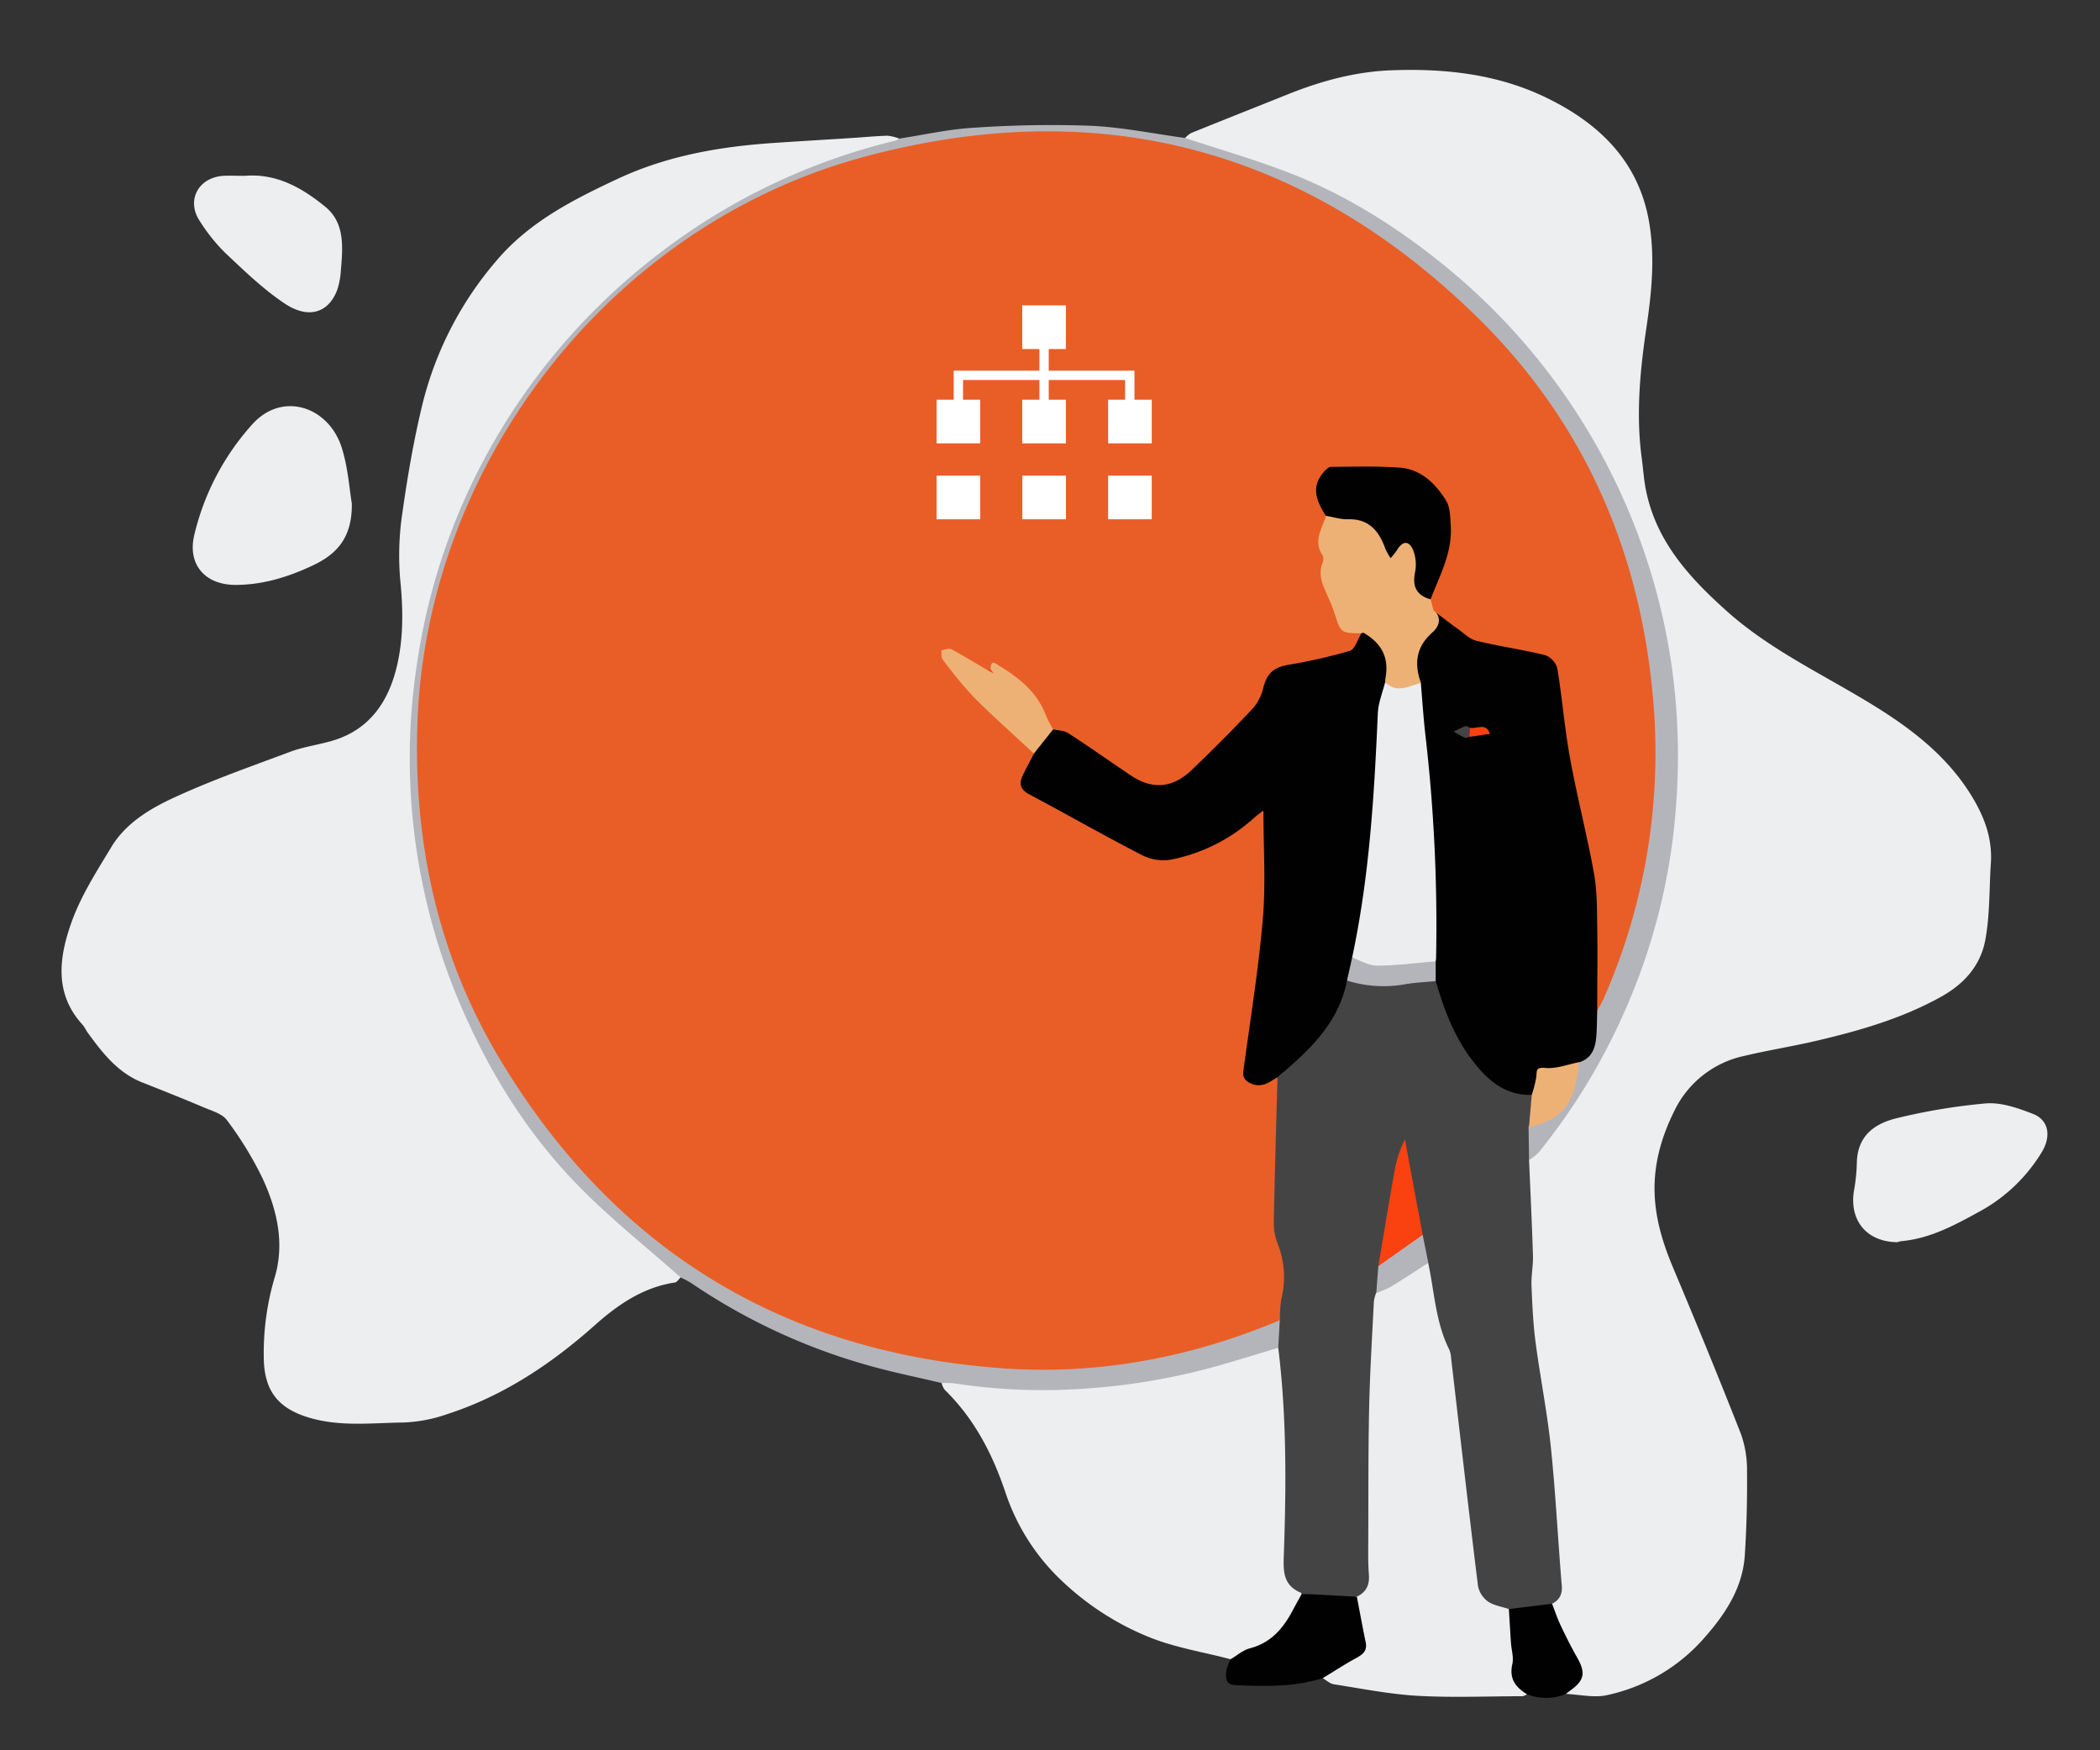
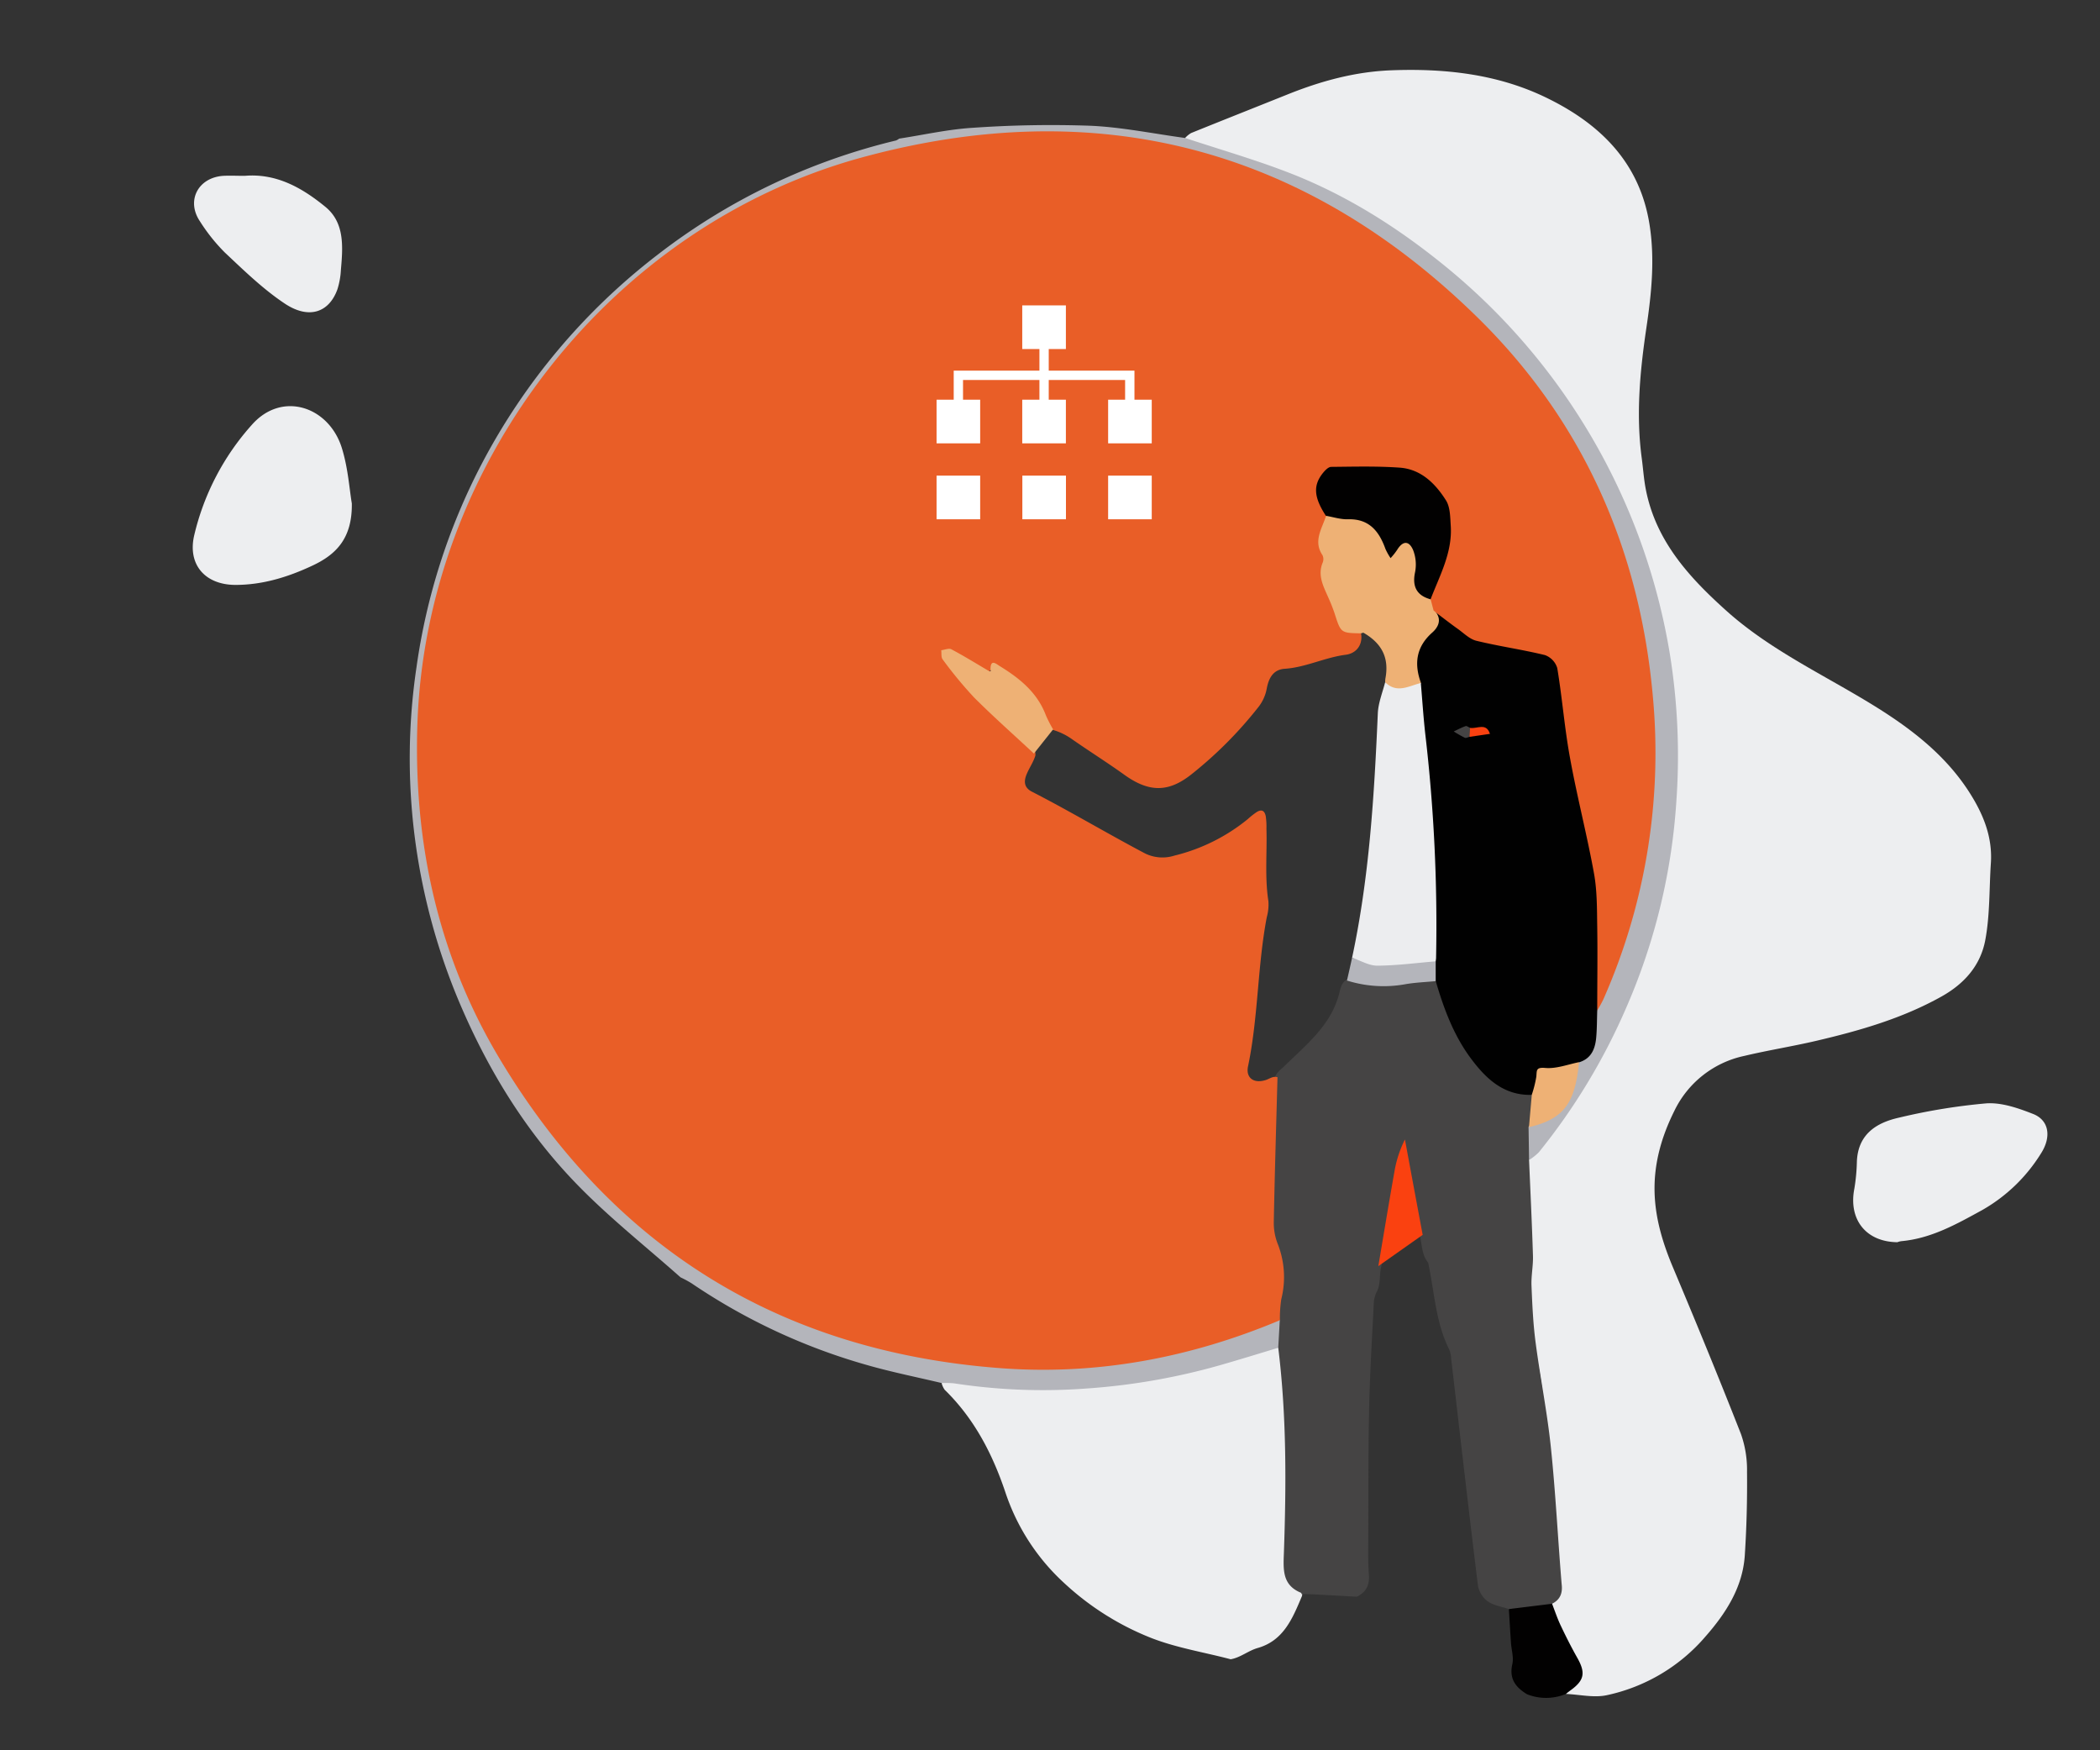
<svg xmlns="http://www.w3.org/2000/svg" version="1.1" width="600" height="500" viewBox="0 0 600 500">
  <rect x="0" y="0" width="600" height="500" fill="#333333" stroke="none" />
  <svg viewBox="0 0 600 600" width="600" height="600" x="0" y="-50">
    <defs>
      <style>.cls-1{fill:#edeef0;}.cls-2{fill:#b4b5bb;}.cls-3{fill:#ecedef;}.cls-4{fill:#020101;}.cls-5{fill:#454444;}.cls-6{fill:#e95e27;}.cls-7{fill:#010101;}.cls-8{fill:#eeb175;}.cls-9{fill:#fa4110;}.cls-10{fill:#fff;}</style>
    </defs>
    <g id="unternehmensloesungen-02">
      <path class="cls-1" d="M338.59,89.42A7.71,7.71,0,0,1,340.33,88c9.15-3.7,18.33-7.33,27.48-11,9.55-3.84,19.35-6.53,29.71-6.92,14.94-.57,29.68,1,43.25,7.33,15.59,7.31,27.53,18.34,30.48,36.47,1.63,10,.62,19.86-.86,29.81-1.83,12.34-3,24.78-1.31,37.28.39,2.94.58,5.92,1.15,8.82,2.85,14.73,12.36,25.12,23,34.67,12.07,10.84,26.7,17.75,40.44,26.06,11.33,6.85,22,14.69,29.24,26.2,3.83,6.08,6.4,12.49,5.91,19.84s-.25,14.82-1.6,22-5.89,12.41-12.5,16.11c-11.25,6.29-23.43,9.77-35.83,12.67-6.8,1.59-13.73,2.68-20.53,4.3a28.82,28.82,0,0,0-20,15.76c-3.66,7.35-5.86,15.06-5.62,23.32.22,7.45,2.35,14.44,5.24,21.31,6.65,15.8,13.17,31.65,19.43,47.6a30.75,30.75,0,0,1,1.74,10.81c.08,8-.12,16-.64,23.92-.61,9.1-5.42,16.51-11.18,23.08A51.14,51.14,0,0,1,459,534.28c-3.68.76-7.72-.21-11.59-.38a2.52,2.52,0,0,1,.84-1.52c3.83-4.06,3.68-4.85.81-9.77-2.79-4.76-5.17-9.78-5.71-15.44,2.76-3.6,2.08-7.84,1.66-11.75-1.86-17.17-2.28-34.48-4.83-51.58-1-6.48-2.95-12.76-3.75-19.28-.21-1.66-.74-3.32-.26-4.95,2.05-7,.64-14,0-20.94a76.26,76.26,0,0,1,.05-16.75,168.39,168.39,0,0,0,23.76-36.07,178.22,178.22,0,0,0,17.68-63.08c3.11-35.56-3.45-69.18-20-100.78a179.06,179.06,0,0,0-24.76-35.43,181.48,181.48,0,0,0-43.52-35.78,177.58,177.58,0,0,0-45.86-19C341.74,91.37,339.57,91.55,338.59,89.42Z" />
-       <path class="cls-1" d="M194.46,414.92c-.54.5-1,1.36-1.63,1.45-9,1.34-16.26,6.31-22.72,12.06C157.52,439.65,143.8,448.8,127.7,454a42.61,42.61,0,0,1-12.53,2.37c-8.65.1-17.36,1.19-26-1.15-9.56-2.59-13.77-7.72-13.81-17.63a76.09,76.09,0,0,1,3.07-22.5c3-9.8.74-19.43-3.38-28.4A100,100,0,0,0,64.84,370c-1.34-1.86-4.3-2.66-6.64-3.66-5.8-2.46-11.67-4.79-17.53-7.11-7.13-2.82-11.52-8.61-15.81-14.51a20.58,20.58,0,0,0-1.12-1.82c-8.39-9-6.86-19.52-3.29-29.5,2.69-7.53,7.17-14.48,11.34-21.4,4-6.65,10.67-10.75,17.35-13.88C60.11,273,71.59,269,83,264.73c4-1.48,8.31-2,12.39-3.26,10.29-3.19,15.56-11.09,17.94-20.88,2-8.21,1.87-16.64,1-25.15a82,82,0,0,1,.68-19.23c1.46-10.31,3.23-20.62,5.69-30.74a99.28,99.28,0,0,1,21.06-40.9C151.16,113.4,163.81,107,176.67,101c14-6.51,28.92-9.11,44.19-10.15,7.46-.51,14.93-.94,22.4-1.42,3.43-.22,6.87-.55,10.3-.66a12.71,12.71,0,0,1,3.29.79c-.31,1.75-1.9,1.64-3.06,1.94a182,182,0,0,0-118.42,97.38,173.65,173.65,0,0,0-16.05,56.2,173.79,173.79,0,0,0-1.39,21.75,184.07,184.07,0,0,0,15.27,71.66,181.34,181.34,0,0,0,44.12,61.15,166.94,166.94,0,0,0,14.42,11.8C192.91,412.34,194.59,413,194.46,414.92Z" />
      <path class="cls-1" d="M351.62,524c-7.55-2-15.38-3.24-22.61-6.05a79.13,79.13,0,0,1-24.92-15.69,61.31,61.31,0,0,1-16.88-26.08c-3.71-11-8.93-21-17.3-29.16a5.92,5.92,0,0,1-.87-1.88c1.4-1.34,3.1-1,4.73-.76,29.62,4.34,58.39.72,86.5-9.18,1.67-.59,3.35-1.41,5.11-.24,2.53,4.1,1.73,8.8,2.18,13.22,1.34,13.18.77,26.42.83,39.64a21.86,21.86,0,0,1-.29,5c-1.05,4.55-.34,8.5,3.59,11.46a2,2,0,0,1,.29,1.69c-2.64,6.24-5.17,12.65-12.56,14.79C356.67,521.52,354.47,523.51,351.62,524Z" />
      <path class="cls-2" d="M365.27,435c-5.56,1.68-11.12,3.4-16.71,5a185.89,185.89,0,0,1-38.22,6.66,167,167,0,0,1-37.72-1.48,26.67,26.67,0,0,0-3.58-.09c-7.17-1.71-14.42-3.15-21.49-5.19a173,173,0,0,1-50-23.33,33.25,33.25,0,0,0-3.12-1.68c-9.87-8.78-20.3-17-29.49-26.46-14.61-15-25.45-32.67-33.66-52a180.23,180.23,0,0,1-12.66-46.4A176.84,176.84,0,0,1,119,240.6a179,179,0,0,1,18.55-57.93,181.59,181.59,0,0,1,50.23-59.82A179.76,179.76,0,0,1,256,90.13a3.79,3.79,0,0,0,.9-.53c7-1.07,14-2.67,21.13-3.1a321.93,321.93,0,0,1,33.45-.58c9.09.4,18.11,2.28,27.16,3.5,10.05,3.34,20.26,6.25,30.11,10.11,16.32,6.38,31,15.73,44.54,26.82a180.67,180.67,0,0,1,63.83,110.59A183,183,0,0,1,479,278.28,175.65,175.65,0,0,1,464.58,338a177.89,177.89,0,0,1-24.92,41.18,16.24,16.24,0,0,1-2.68,2.14c-2-2.72-1.18-5.72-.83-8.66a4.06,4.06,0,0,1,3-2.32c6.2-1.87,9.27-6.31,10.48-12.4a19.41,19.41,0,0,1,1.23-4.85c3.57-2.8,4.72-6.56,4.41-10.94a10.9,10.9,0,0,1,.35-3.85,171.31,171.31,0,0,0,15.24-54.63,175.29,175.29,0,0,0-13.61-89.65,172.19,172.19,0,0,0-30.44-47c-28-31-62.63-50.11-103.79-56.14-52.41-7.68-99.69,5.29-140.42,39.49-32.83,27.56-52.75,62.89-60,105.14-5.81,34-1.55,66.87,12,98.52,15.22,35.44,40,62.56,72.95,82.25a165.38,165.38,0,0,0,67.49,22.6c29.4,3.2,58.18.1,85.84-11.06,1.67-.67,3.41-2,5.33-.45C367,430.08,367.79,432.76,365.27,435Z" />
-       <path class="cls-3" d="M436.31,534a3.79,3.79,0,0,1-1.31.56c-10,0-20,.44-30-.12-8-.46-15.94-2.06-23.89-3.29-1.11-.17-2.1-1.12-3.14-1.71.95-2.76,3.5-3.73,5.75-4.94,5.86-3.15,6.63-4.91,5.07-11.72-.56-2.46-2.32-4.82-.93-7.54a9.67,9.67,0,0,0,2-6.67c-.05-8.81-.23-17.63,0-26.44a255.87,255.87,0,0,0-.09-26.71c-.56-7.69,1.63-15.14,1.61-22.76a5.35,5.35,0,0,1,.8-2.71c4.48-3.08,9.14-5.91,13.57-9.08a2.1,2.1,0,0,1,2.93.08c2.07,3.8,1.67,8.12,2.53,12.17.28,1.28.17,2.67.75,3.85,4.95,10.15,5,21.28,6.49,32.11,1.88,13.83,3.58,27.68,4.71,41.59.34,4.18,2.12,6.65,6.09,7.7a4.76,4.76,0,0,1,1.87,1,92.45,92.45,0,0,1,1.51,12.54C432.78,526.39,433.28,530.47,436.31,534Z" />
      <path class="cls-1" d="M100.52,193.81c.16,10.07-4.59,14.65-11.26,17.77-6.94,3.26-14.19,5.5-21.94,5.51-8.72,0-13.8-5.8-11.82-14.22A71.89,71.89,0,0,1,72,171.31c8.62-9.73,22-5.15,25.67,6.67C99.45,183.69,99.84,189.83,100.52,193.81Z" />
      <path class="cls-1" d="M542.09,404.86c-9-.11-14-6.53-12.27-15.33a54.35,54.35,0,0,0,.72-7.77c.34-7.77,5.59-11.06,12.1-12.5a172.25,172.25,0,0,1,24.83-4.06c4.38-.31,9.12,1.34,13.36,3,4.59,1.76,5.4,6.54,2.27,11.36a47.16,47.16,0,0,1-16.76,16.12c-7.3,4-14.55,8.11-23.09,8.88A5.55,5.55,0,0,0,542.09,404.86Z" />
      <path class="cls-1" d="M69.91,100.23c9.11-.78,16.5,3.49,23.06,8.86,5.56,4.55,5,11.46,4.43,18a22.05,22.05,0,0,1-1,5.57c-2.4,6.67-8.21,8.66-15.13,4-6.17-4.12-11.6-9.42-17.05-14.54a51.46,51.46,0,0,1-7.09-8.89c-4-5.92-.52-12.52,6.67-13C65.84,100.13,67.88,100.24,69.91,100.23Z" />
-       <path class="cls-4" d="M387.68,506.17c.83,4.34,1.63,8.68,2.52,13,.56,2.75-1.24,3.67-3.2,4.75-3.09,1.7-6,3.63-9.05,5.46-8.2,2.59-16.63,2.38-25.06,2-2.91-.15-2.75-2.39-2.44-4.4a14.46,14.46,0,0,1,1.17-3c1.83-1.07,3.54-2.61,5.52-3.12,6.11-1.59,9.61-5.84,12.34-11.07.78-1.48,1.6-2.93,2.41-4.39.24-1.29,1.26-1.39,2.18-1.18C378.56,505.26,383.16,505.38,387.68,506.17Z" />
      <path class="cls-4" d="M436.31,534c-3.3-2-5.17-4.43-4.21-8.64.43-1.86-.25-4-.39-6-.22-3.22-.4-6.46-.6-9.68,4-1.36,8-3,12.34-1.52.81,2.06,1.51,4.19,2.46,6.19,1.49,3.14,3.06,6.26,4.77,9.28,2.38,4.23,2,6.39-1.94,9.23-.47.34-.92.71-1.38,1.06A14.72,14.72,0,0,1,436.31,534Z" />
      <path class="cls-5" d="M443.45,508.14l-12.34,1.52c-2-.69-4.29-1-6-2.17a7.24,7.24,0,0,1-2.83-4.46c-2.67-21.64-5.14-43.3-7.67-65a7.47,7.47,0,0,0-.51-2.44c-3.95-7.83-4.25-16.54-6.06-24.88-1.85-2.27-1.71-5.16-2.39-7.79-1.75-8.72-3-17.53-4.9-25.39,0-1.32-.57-.79-.11-.93.14,0,.2.06.18.29-.45,5.24-2.17,10.22-3.18,15.34-1.26,6.42-2.7,12.8-2.94,19.36-.74,2.54-.05,5.35-1.51,7.74a10.49,10.49,0,0,0-.65,2.39c-.5,10.07-1.12,20.13-1.35,30.2-.27,12.15-.2,24.3-.25,36.44,0,3.81-.12,7.64.17,11.43.23,3-.77,5.07-3.47,6.34l-11.81-.65c-1.33-.07-2.66-.08-4-.12,0-.12,0-.31-.08-.34-5.48-2.21-5.09-6.73-4.92-11.5.68-19.55.78-39.09-1.62-58.55l.45-7.91c-1.61-1.41-1.36-3.17-1-5a30.06,30.06,0,0,0-1.19-17.85c-2-5.33-1.19-11.11-.75-16.63.48-5.94.47-11.87.49-17.81a58.28,58.28,0,0,1,.9-11.35c.25-1.83,1.71-2.75,2.9-3.91,6.12-6,13-11.38,15.48-20.17.47-1.66.63-3.6,2.44-4.6,8.24,1.71,16.46,0,24.69-.12,2,.75,2.17,2.66,2.69,4.33,2.4,7.8,5.81,15.06,11.44,21.08,3.31,3.53,7.11,6.3,12.18,6.74a2.41,2.41,0,0,1,2.07,1.19,10.61,10.61,0,0,1-1.27,8.94c.05,3.12.1,6.25.14,9.37.39,9.15.84,18.31,1.12,27.46.09,2.83-.53,5.68-.42,8.51.22,5.39.46,10.81,1.16,16.16,1.31,10,3.32,19.94,4.37,30,1.36,13,2,26.11,3.09,39.17C446.51,505.2,445.7,507,443.45,508.14Z" />
      <path class="cls-6" d="M365,357.73c-.37,13.81-.8,27.62-1.06,41.44a16.29,16.29,0,0,0,1.14,6.21,25.84,25.84,0,0,1,1,15.76,36.77,36.77,0,0,0-.39,6C340,437.94,313.07,443,285.2,440.79c-62.66-4.88-110.31-34.62-142.51-88.45-17.43-29.14-24.5-61.18-23.45-95.07C121.56,182.78,174.17,114.7,246.18,95c67-18.3,126.25-3,175.86,45.58,30.1,29.48,46.41,66.17,50.19,108.24a174,174,0,0,1-14.17,86.75,34.81,34.81,0,0,1-1.72,3.1c-1.77-1.83-.92-4-.83-6.1.43-10.59.71-21.35-1.19-31.68-1.73-9.45-3.3-19-5.67-28.37-1.72-6.76-2.09-13.67-2.55-20.55-.26-3.89-2.06-7.31-2.4-11.12-.16-1.81-1.67-2.43-3.36-2.63-6.06-.74-11.89-2.56-17.83-3.82a11.34,11.34,0,0,1-7.32-4.66,14.75,14.75,0,0,0-3.87-3.68,7.46,7.46,0,0,1-1.08-.49,5.85,5.85,0,0,1-1.4-1.07,3.85,3.85,0,0,1-.59-3.35c1.53-4,2.64-8.14,4.16-12.16a20.55,20.55,0,0,0,.16-14.39,15.32,15.32,0,0,0-9.49-9.11c-7.29-2.68-14.8-2-22.25-.89-2.8.43-4.46,4-3.59,7.17.54,2,1.54,3.75,1.93,5.75a14.3,14.3,0,0,1-.94,4.52,6.82,6.82,0,0,0,.1,5.21,4.76,4.76,0,0,1,.54,3.13c-1.69,6.57,2.91,11.54,4.4,17.29.67,2.57,3.69,1.69,5.47,2.72.87,3.19-.76,6.21-4.28,6.66-5.94.76-11.37,3.59-17.39,4-3.35.21-4.59,2.77-5.13,5.59a12.07,12.07,0,0,1-2.48,5.45,115.85,115.85,0,0,1-19.11,19.16c-6.54,5.16-12.09,5.16-19.22,0-4.86-3.48-9.91-6.65-14.8-10.06a18.17,18.17,0,0,0-5.43-2.66c-2.39-1.51-3-4.2-4.17-6.5-2.45-4.95-6.74-7.92-11.11-10.83-.83-.56-1.75-.85-2.49.21a2.13,2.13,0,0,1-.88.46c-1.47.1-2.38-1-3.44-1.69a44.59,44.59,0,0,0-5.85-3.44c-.84-.4-1.86-1-2.66-.19s0,1.79.44,2.57a37.19,37.19,0,0,0,8,9.5c4.85,4.23,10,8.07,14.54,12.67,1.24,1.26,2.67,2.46,2.55,4.52-.61,2-1.81,3.62-2.56,5.51-.83,2.09-.56,3.74,1.55,4.83,10.93,5.61,21.49,11.93,32.36,17.66a11.25,11.25,0,0,0,8.37.61,53,53,0,0,0,21-10.46,21.11,21.11,0,0,1,2.54-2c1.44-.87,2.23-.32,2.55,1.18a20.31,20.31,0,0,1,.2,3.57c.21,6.91-.51,13.84.56,20.73a13.57,13.57,0,0,1-.47,4.61c-2.68,14.08-2.41,28.52-5.35,42.57-.67,3.2,1.52,4.9,4.74,4C362.53,358.37,363.57,357.29,365,357.73Z" />
      <path class="cls-7" d="M410.29,225c2.06,1.55,4.1,3.14,6.2,4.64,1.76,1.24,3.45,3,5.42,3.43,6.45,1.57,13.06,2.49,19.51,4.07a5.7,5.7,0,0,1,3.51,3.7c1.41,8.46,2.07,17.05,3.61,25.49,2,11.09,4.86,22,6.88,33.14.91,5,.85,10.2.93,15.31.13,8,0,15.95,0,23.93-.09,2.59-.06,5.18-.3,7.76-.3,3.18-1.41,5.94-4.89,7-2,2.22-4.85,2.48-7.49,2.65s-3.94.8-3.8,3.65c.06,1.35-.17,3-2.2,3-8.08.23-13.18-4.68-17.51-10.53-4.85-6.56-7.66-14.13-9.93-21.91-1.4-1.77-.86-3.84-.94-5.82q-.27-7.86,0-15.71c.45-16.59-1.43-33-3.25-49.46-.48-4.39,0-8.81-.8-13.16a10.23,10.23,0,0,0-.26-1.76c-1.77-5-1.52-9.46,2.85-13.23C409.52,229.63,409.76,227.17,410.29,225Z" />
      <path class="cls-8" d="M437.66,362.72a32.88,32.88,0,0,0,1.29-5.15c.17-1.78-.17-2.73,2.58-2.49,3.14.27,6.41-1,9.63-1.66C450,365,447,369.63,436.84,372,437.11,368.9,437.39,365.81,437.66,362.72Z" />
-       <path class="cls-2" d="M393.23,419.37q.28-3.84.58-7.67c3.75-3.65,7.65-7.1,12.67-8.94.54,2.66,1.07,5.33,1.6,8-3.56,2.28-7.09,4.63-10.71,6.83A31.9,31.9,0,0,1,393.23,419.37Z" />
-       <path class="cls-4" d="M365,357.73c-2.32,1.37-4.45,3.17-7.56,1.8-1.89-.83-2.43-1.85-2.16-3.82,1.94-14.39,4.29-28.75,5.53-43.2.86-10,.17-20.21.17-31-1.3,1-2.2,1.69-3,2.42a49.52,49.52,0,0,1-23.42,11.64,13.56,13.56,0,0,1-8.14-1.22c-10.91-5.62-21.59-11.7-32.43-17.48-2.46-1.32-2.89-3-1.82-5.26s2.17-4.24,3.26-6.35c.82-3.11,2-5.9,5.49-6.91,1.43.34,3.09.32,4.26,1.07,5.21,3.35,10.28,6.92,15.41,10.41,1.18.8,2.34,1.63,3.57,2.36,6,3.56,11.46,2.4,16.22-2.13q9.16-8.73,17.82-17.95a14.22,14.22,0,0,0,2.81-5.91c1.07-3.94,3-5.54,7-6.27a152.94,152.94,0,0,0,17.65-4c1.48-.46,2.23-3.29,3.31-5,.6-.65,1.26-.47,1.92-.14A11.06,11.06,0,0,1,397,243.2a18.37,18.37,0,0,1-.54,2.42A39,39,0,0,0,394.26,259a371.21,371.21,0,0,1-6.75,64.22c-.95,2.28-1,4.93-2.66,6.93-2.19,11.31-9.72,18.91-18,26C366.19,356.59,365.61,357.17,365,357.73Z" />
      <path class="cls-9" d="M406.48,402.76l-12.67,8.93c1.52-9,3-18,4.6-27a32.35,32.35,0,0,1,3-9.18Q403.93,389.14,406.48,402.76Z" />
      <path class="cls-2" d="M384.85,330.11c.49-2.17,1-4.35,1.46-6.52,6.23,1.8,12.51.79,18.77.26,1.77-.14,3.58-.57,5.12.77,0,1.89,0,3.77,0,5.66-3,.29-5.94.39-8.85.91A34.75,34.75,0,0,1,384.85,330.11Z" />
      <path class="cls-8" d="M395.76,244.88a9.11,9.11,0,0,1,.06-1c1.11-5.82-.87-10-6.23-13.11-.15-.08-.45.1-.68.15-5.84-.08-5.81-.09-7.6-5.7a48.9,48.9,0,0,0-1.85-4.65c-1.38-3.16-3.06-6.24-1.54-9.88a2.63,2.63,0,0,0-.07-2.1c-2.7-4-.16-7.52,1-11.16,7.59-1.77,13.83,1,17.26,7.94.91,1.83,1.38,2.46,3.07.55,1.93-2.16,4-1.68,5.44.82a7.36,7.36,0,0,1,.83,5.52c-1,3.87.27,6.71,3.32,9l.82,3.12a4.85,4.85,0,0,1,.77.73l0-.07c1.62,2.27.35,4.34-1.12,5.64-4.69,4.15-5.25,9-3.22,14.49C402.46,248.44,397.62,248.33,395.76,244.88Z" />
      <path class="cls-4" d="M408.74,221.2c-4-1.07-5.26-3.71-4.46-7.61a11.4,11.4,0,0,0-.54-6.47c-1.23-2.81-3-2.6-4.58,0a19.4,19.4,0,0,1-1.85,2.32,17.83,17.83,0,0,1-1.45-2.58c-1.82-5.08-4.65-8.71-10.75-8.52-2.09.06-4.19-.64-6.29-1-3.49-5.35-3.71-8.78-.7-12.39.57-.69,1.46-1.57,2.21-1.58,6.53-.06,13.08-.24,19.58.22,6.07.43,10.19,4.53,13.23,9.35,1.22,1.94,1.2,4.8,1.36,7.26C415,207.86,411.34,214.4,408.74,221.2Z" />
      <path class="cls-8" d="M300.89,258.36l-5.49,6.91c-5.71-5.33-11.57-10.51-17.07-16a118.51,118.51,0,0,1-9-10.9c-.48-.61-.29-1.73-.41-2.62,1-.11,2.18-.65,2.9-.27,3.65,1.94,7.18,4.12,10.74,6.22.65.26.5-.16.44-.5,0-3.12,1.68-1.51,2.69-.89,5.64,3.46,10.67,7.51,13.12,14A35.38,35.38,0,0,0,300.89,258.36Z" />
      <path class="cls-7" d="M410.33,225.05c-.25-.25-.51-.49-.77-.73Z" />
      <path class="cls-3" d="M395.76,244.88c3.33,3.34,6.78,1.07,10.19.23.42,4.85.73,9.71,1.27,14.55a470.43,470.43,0,0,1,3.09,63.9c0,.35-.07.71-.11,1.06-5.56.46-11.13,1.21-16.7,1.24-2.4,0-4.8-1.47-7.19-2.27,4.93-23,6.33-46.37,7.35-69.79C393.79,250.8,395,247.85,395.76,244.88Z" />
      <path class="cls-9" d="M420,257.93c2,.37,4.63-1.63,5.7,1.71l-5.83.85C418.76,259.57,418.44,258.7,420,257.93Z" />
      <path class="cls-5" d="M420,257.93c0,.85-.09,1.71-.13,2.56-.46.1-1,.42-1.35.26a34.35,34.35,0,0,1-3.17-1.8c1.12-.52,2.22-1.11,3.39-1.52C419.09,257.31,419.6,257.75,420,257.93Z" />
-       <path class="cls-9" d="M283,241.15l.9,1.24-1.34-.75Z" />
+       <path class="cls-9" d="M283,241.15Z" />
      <polygon class="cls-10" points="324.13 164.18 324.13 155.88 299.64 155.88 299.64 149.71 304.54 149.71 304.54 137.24 292.07 137.24 292.07 149.71 296.98 149.71 296.98 155.88 272.49 155.88 272.49 164.18 267.59 164.18 267.59 176.65 280.05 176.65 280.05 164.18 275.15 164.18 275.15 158.55 296.98 158.55 296.98 164.18 292.07 164.18 292.07 176.65 304.54 176.65 304.54 164.18 299.64 164.18 299.64 158.55 321.46 158.55 321.46 164.18 316.61 164.18 316.61 176.65 329.07 176.65 329.07 164.18 324.13 164.18" />
      <rect class="cls-10" x="267.59" y="185.87" width="12.46" height="12.47" />
      <rect class="cls-10" x="292.1" y="185.87" width="12.46" height="12.47" />
      <rect class="cls-10" x="316.61" y="185.87" width="12.46" height="12.47" />
    </g>
  </svg>
</svg>